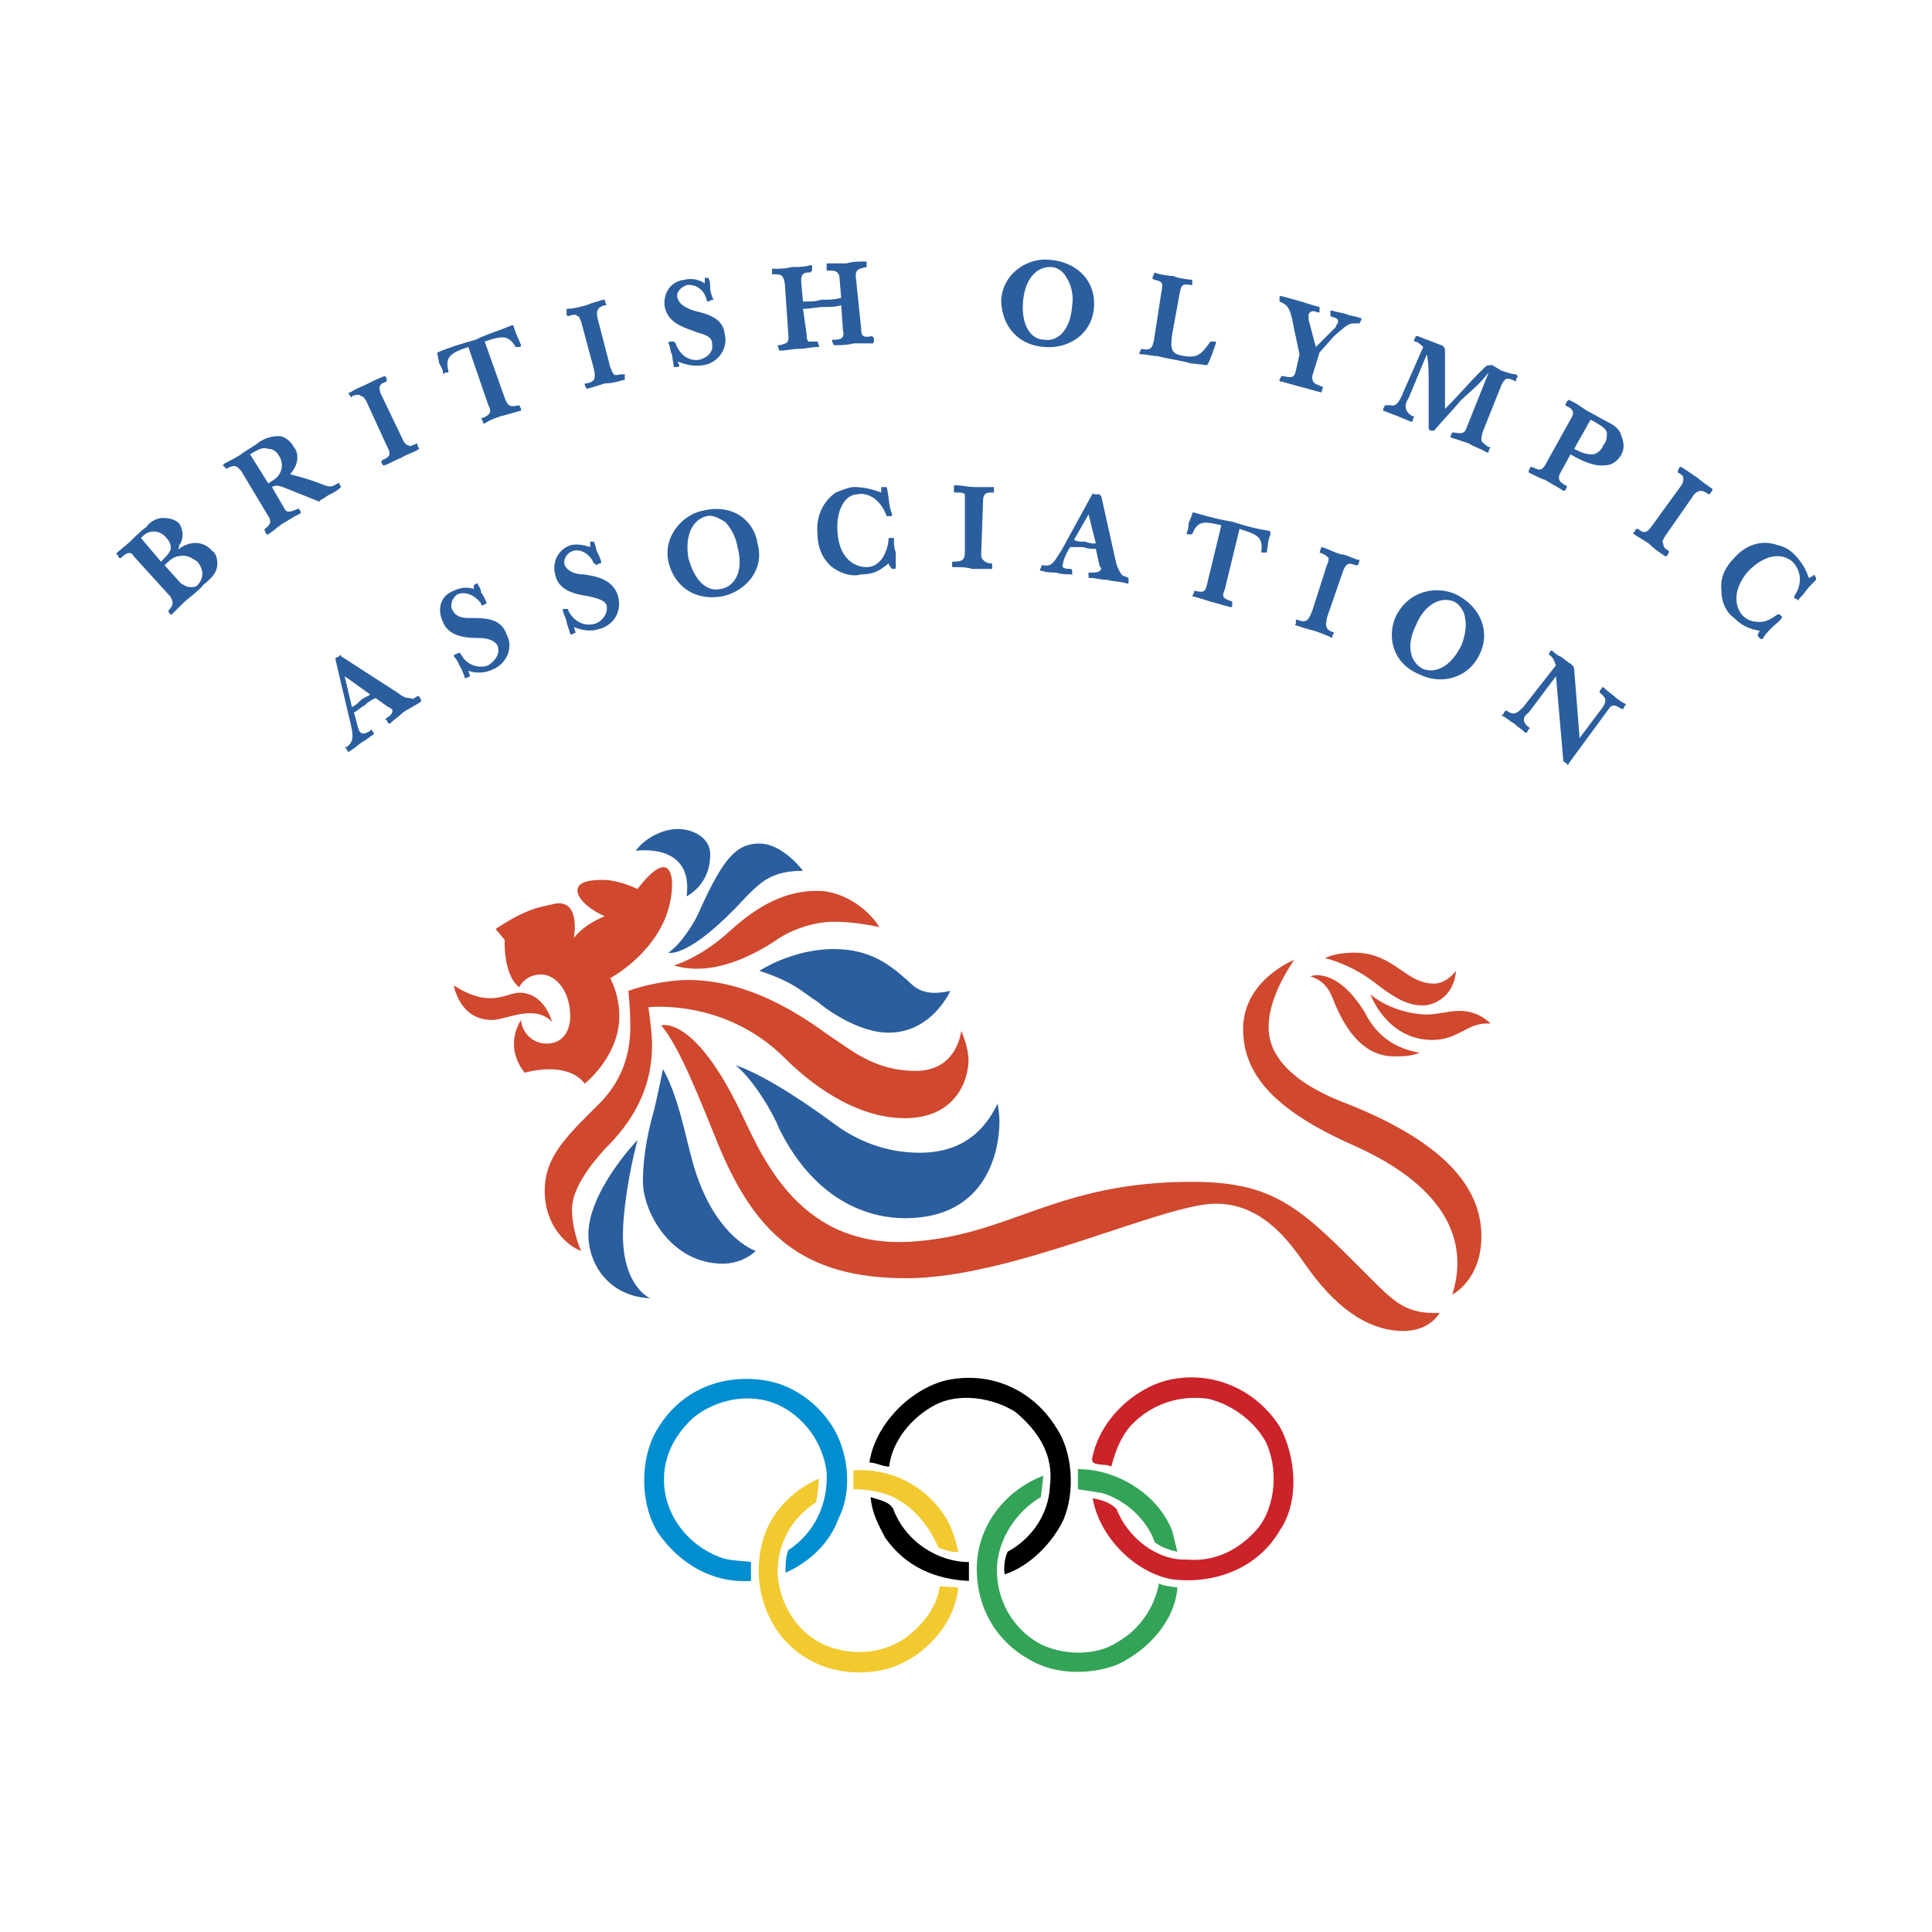
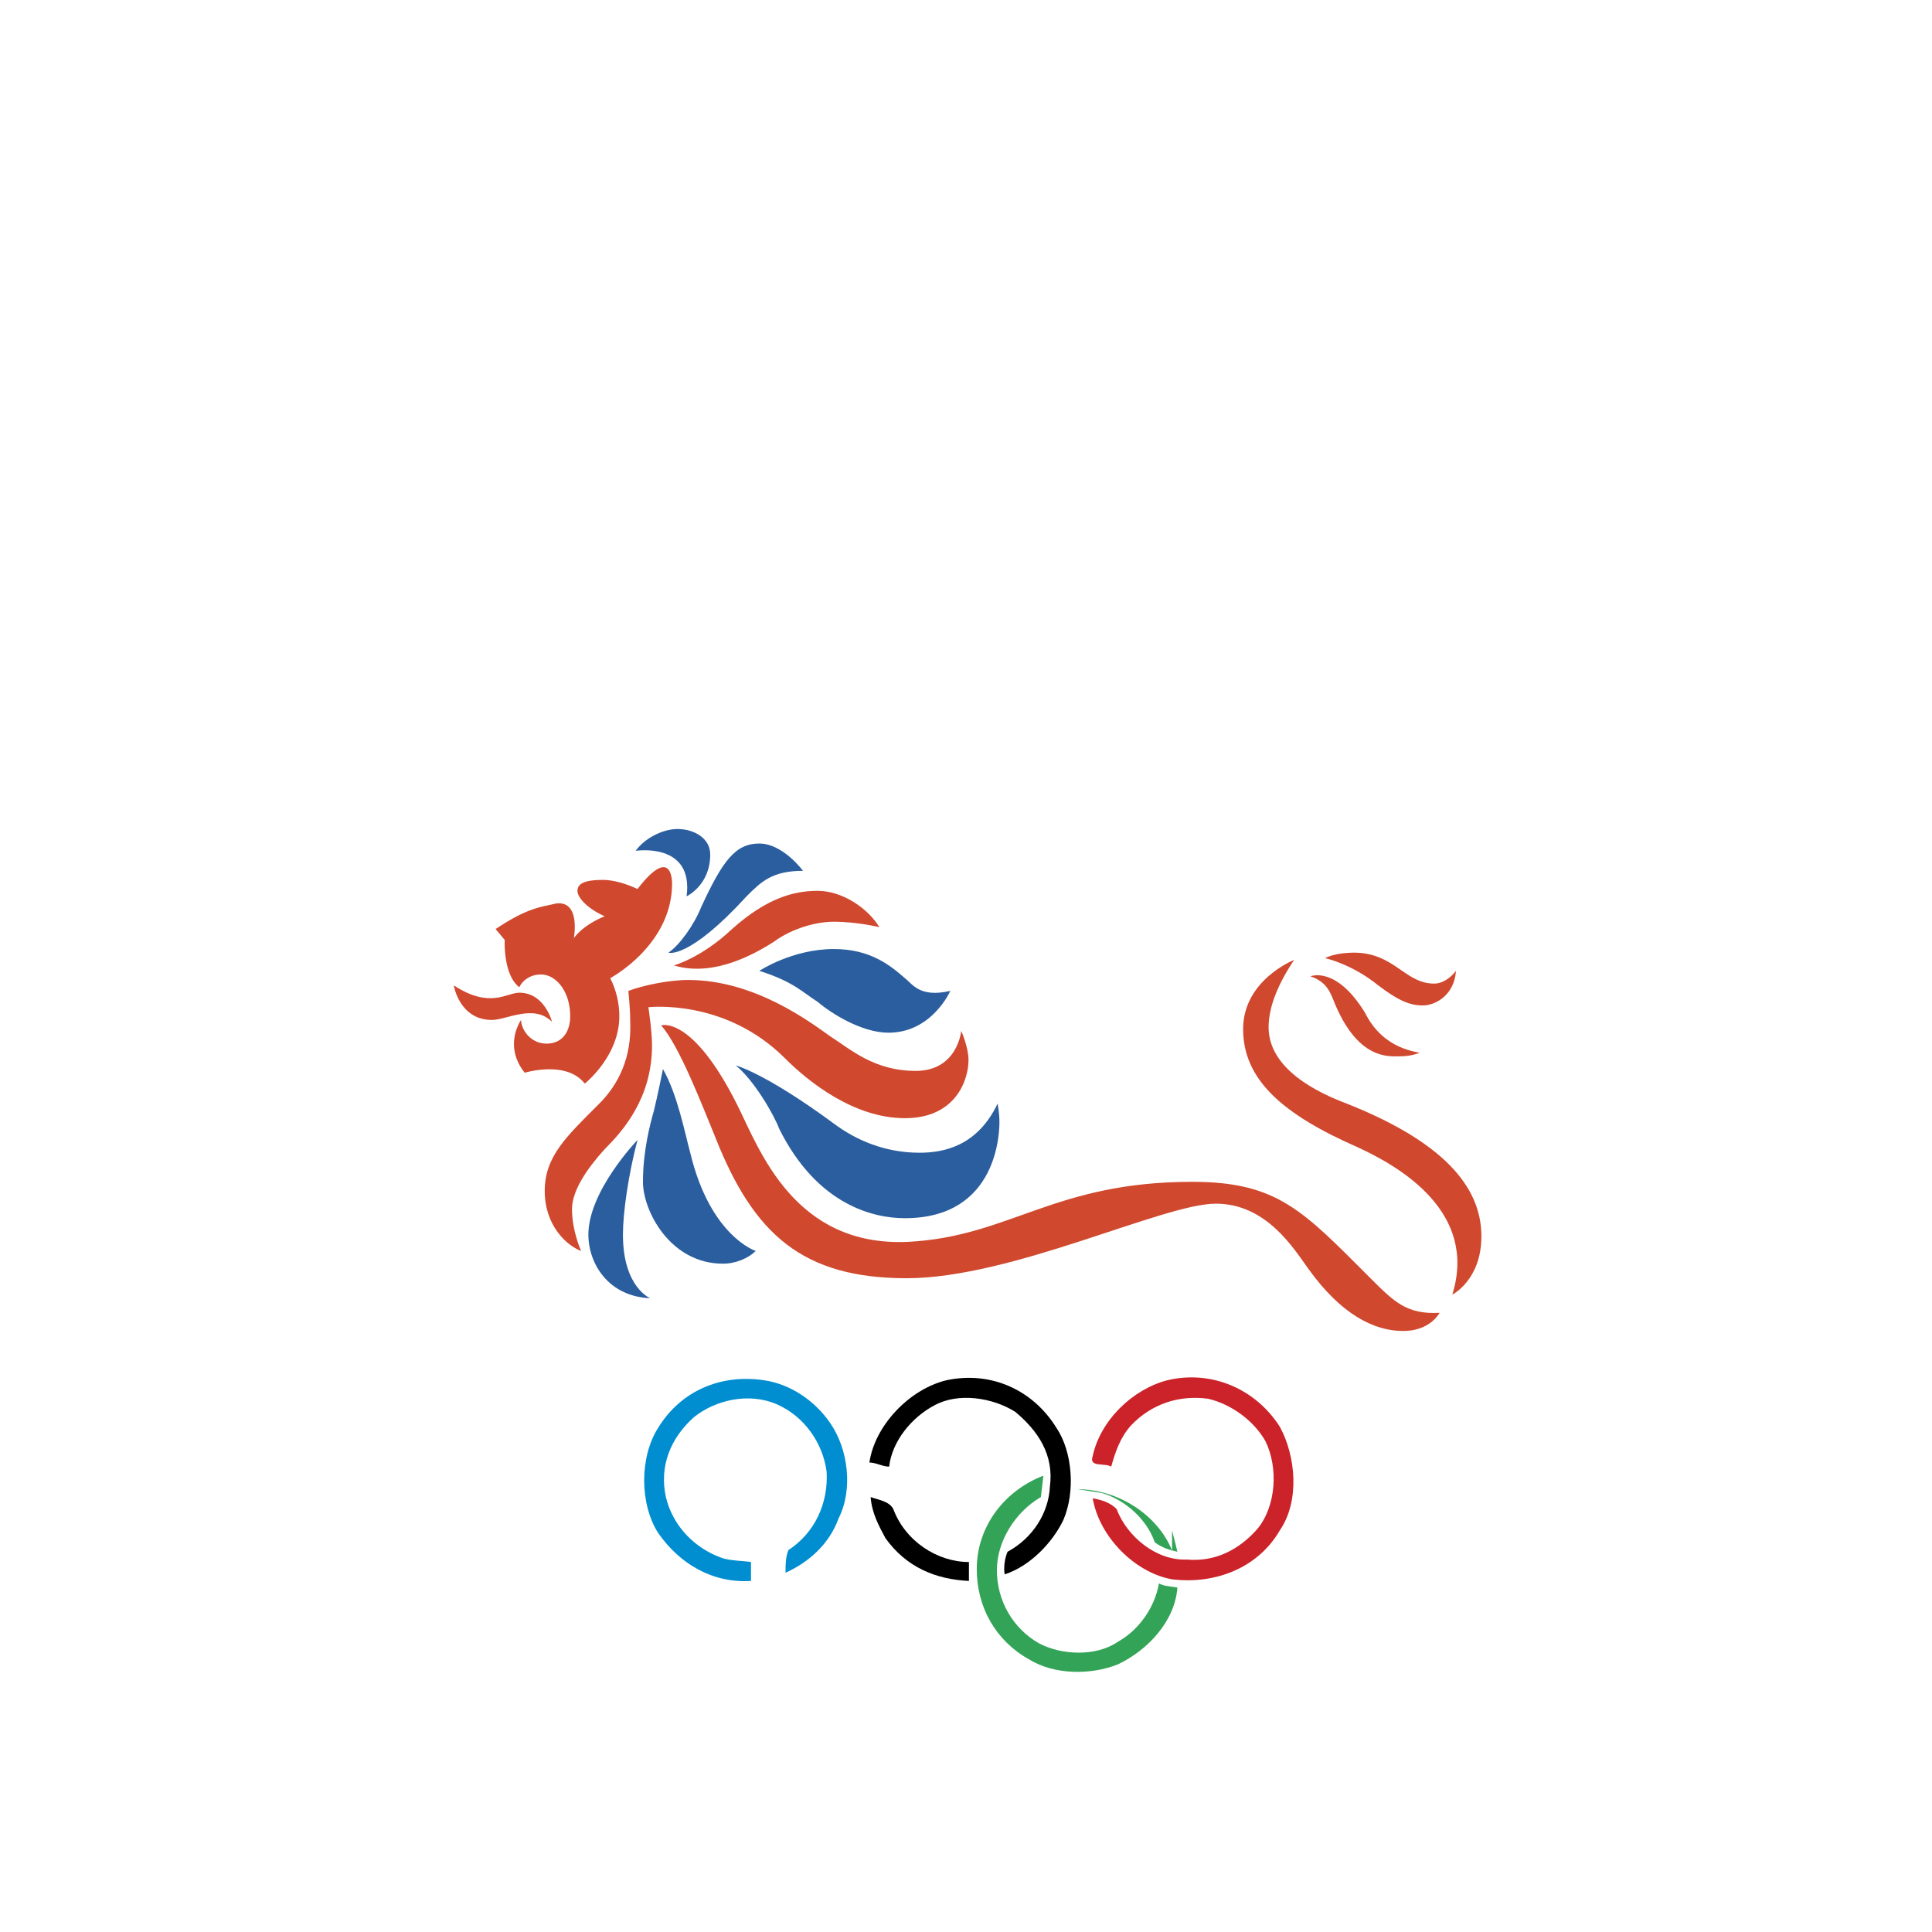
<svg xmlns="http://www.w3.org/2000/svg" width="2500" height="2500" viewBox="0 0 192.756 192.756">
  <g fill-rule="evenodd" clip-rule="evenodd">
    <path fill="#fff" d="M0 0h192.756v192.756H0V0z" />
    <path d="M68.501 89.423s2.359-1.088 2.359-4.173c0-1.633-1.633-2.54-3.267-2.54-1.452 0-3.267.907-4.173 2.177 0-.001 5.807-.908 5.081 4.536zM80.115 86.882s-1.996-2.722-4.355-2.722c-2.359 0-3.629 1.633-5.807 6.351-.726 1.814-2.178 3.811-3.266 4.537 0 0 1.995.726 7.802-5.625 1.452-1.452 2.541-2.541 5.626-2.541z" fill="#2b5e9e" />
    <path d="M67.231 96.318s2.722-.726 5.807-3.629c3.448-3.084 6.169-3.811 8.529-3.811 2.541 0 5.081 1.814 6.169 3.629 0 0-2.177-.544-4.537-.544-2.177 0-4.536.907-5.988 1.996-1.451.908-5.806 3.631-9.98 2.359z" fill="#d0482e" />
    <path d="M75.76 96.863s3.266-2.178 7.439-2.178c3.629 0 5.625 1.633 7.078 2.904.726.543 1.452 1.994 4.536 1.27 0 0-1.814 4.174-6.169 4.174-2.722 0-5.807-1.996-7.077-3.086-1.452-.906-2.36-1.996-5.807-3.084z" fill="#2b5e9e" />
    <path d="M95.902 102.852s-.363 3.992-4.537 3.992c-4.174 0-6.533-2.178-8.529-3.447-1.814-1.271-7.439-5.625-14.154-5.625-1.995 0-4.536.543-5.988 1.088 0 0 .181 1.814.181 2.902 0 .908.363 4.9-3.084 8.348-3.267 3.266-5.444 5.262-5.444 8.711 0 3.447 2.178 5.443 3.629 5.988 0 0-.908-1.996-.908-4.174 0-1.814 1.452-3.992 3.267-5.988 1.814-1.814 4.718-5.082 4.718-10.344 0-1.451-.363-3.811-.363-3.811s7.622-.908 13.61 5.08c2.358 2.359 6.896 5.99 11.977 5.99s6.351-3.812 6.351-5.809c-.001-1.269-.726-2.901-.726-2.901z" fill="#d0482e" />
    <path d="M99.531 110.109s.182.908.182 1.814c0 .727 0 9.617-9.436 9.617-3.086 0-8.71-1.27-12.521-8.891-.544-1.451-2.54-4.9-4.355-6.352 0 0 2.903.727 9.799 5.807 2.178 1.633 5.081 2.904 8.529 2.904 2.54.002 5.806-.725 7.802-4.899zM66.142 106.662s-.544 2.723-.907 4.174c-.363 1.27-1.088 3.992-1.088 7.076 0 2.904 2.721 8.166 7.984 8.166 1.27 0 2.541-.545 3.267-1.27 0 0-4.537-1.453-6.533-9.799-.545-1.995-1.271-5.806-2.723-8.347zM63.602 113.738s-4.899 5.082-4.899 9.436c0 2.904 1.996 6.172 6.169 6.352 0 0-2.722-1.088-2.722-6.352 0-2.176.544-5.986 1.452-9.436z" fill="#2b5e9e" />
    <path d="M55.073 101.943s-.726-2.902-3.266-2.902c-1.271 0-2.904 1.633-6.533-.727 0 0 .544 3.447 3.81 3.447 1.453.001 4.174-1.632 5.989.182z" fill="#d0482e" />
    <path d="M57.25 93.597s.726-3.812-1.814-3.448c-1.452.363-2.722.363-5.988 2.541l.908 1.088s-.182 3.449 1.452 4.718c0 0 .544-1.27 2.177-1.27 1.452 0 2.904 1.633 2.904 4.174 0 1.451-.727 2.721-2.36 2.721s-2.54-1.451-2.54-2.359c0 0-1.815 2.541.363 5.264 0 0 4.174-1.271 5.988 1.088 0 0 3.448-2.723 3.448-6.713a8.435 8.435 0 0 0-.907-3.811s6.169-3.267 6.169-9.437c0-.907-.362-3.447-3.448.545 0 0-1.814-.908-3.448-.908-1.814 0-2.54.363-2.54 1.089s1.088 1.814 2.722 2.541c-.001-.001-1.997.725-3.086 2.177zM145.26 96.863s-.908 1.27-2.178 1.27c-2.904 0-3.992-3.084-7.984-3.084-1.09 0-2.178.182-2.904.544 0 0 2.541.544 5.082 2.54 2.359 1.814 3.447 2.178 4.717 2.178 1.089 0 3.085-.907 3.267-3.448z" fill="#d0482e" />
-     <path d="M148.707 102.125s-1.09-1.27-3.084-1.27c-1.09 0-2.178.363-3.268.363-1.088 0-3.629-.363-5.625-1.996 0 0 1.633 4.535 6.17 4.535 2.723.001 3.448-1.814 5.807-1.632z" fill="#d0482e" />
    <path d="M130.742 97.408s2.541-1.09 5.443 3.629c.727 1.451 2.178 3.447 5.445 3.992 0 0-.727.361-1.996.361-1.09 0-4.174.363-6.533-5.443-.363-.906-.726-1.996-2.359-2.539z" fill="#d0482e" />
    <path d="M129.109 95.774s-5.082 1.997-5.082 6.896c0 5.08 3.992 8.529 11.434 11.795 4.354 1.996 11.977 6.533 9.436 14.699 0 0 2.902-1.453 2.902-5.809 0-4.354-2.902-9.072-13.428-13.246-2.902-1.088-7.803-3.447-7.803-7.621 0-2.177 1.09-4.537 2.541-6.714zM143.625 130.979s-.906 1.814-3.629 1.814c-2.902 0-6.168-1.633-9.436-6.17-1.451-1.996-4.174-6.533-9.254-6.533-5.262 0-20.324 7.439-30.849 7.439-10.343 0-15.242-4.355-19.053-13.973-1.271-3.084-3.629-9.254-5.444-11.25 0 0 3.085-1.088 7.622 7.984 2.178 4.355 5.625 14.154 17.057 13.609 10.162-.545 14.517-5.988 28.308-5.988 8.529 0 11.068 2.904 17.783 9.617 2.36 2.361 3.629 3.632 6.895 3.451z" fill="#d0482e" />
-     <path d="M11.704 55.309c-.182 0-.182 0 0-.181.182-.182 1.089-.907 1.27-1.089.182-.182 1.271-1.271 1.633-1.452.181-.363.907-.908 1.633-.908s1.27.182 1.633.544c.363.544.544 1.452 0 2.178 0 .181 0 .363-.181.363h.181c.907-.726 2.359-.907 3.266.182.363.182.544.726.544 1.27 0 .907-.544 1.452-1.451 2.178-.182.363-1.633 1.452-1.997 1.814l-1.088 1.089h-.182l-.182-.363s-.182 0 0 0c.544-.545.544-.907.182-1.452l-3.629-3.992c-.181-.362-.544-.544-1.27.182h-.181l-.181-.363zm4.355.725l.182-.181c.362-.363.544-.544.726-.907.182-.363 0-.907-.363-1.271-.544-.726-1.633-.907-2.358-.182l-.182.182 1.995 2.359zm1.996 2.178c.363.182.545.363.908.363.362 0 .544 0 .726-.181.363-.363.907-1.271 0-2.359-.544-.363-1.088-.726-1.814-.544-.544 0-1.089.544-1.452.907l1.632 1.814zM22.229 46.417l.181-.182c.363-.181 1.089-.544 1.634-.907.181-.182 1.451-.908 1.633-1.09a3.49 3.49 0 0 1 2.178-.726c.363 0 1.089.363 1.451 1.089.363.363.726 1.452-.362 2.722 1.451.363 1.996.545 3.447 1.089.544.181.727.181 1.271-.181.182 0 .182-.182.182 0l.181.362s.181 0 0 0c-.363.363-.726.545-1.089.726-.363.182-.544.363-.907.544l-.182.182-3.629-1.452c-.544-.181-.726-.181-1.089 0l1.27 2.178c.182.363.545.363 1.271 0h.182l.181.363-.181.181c-.182 0-1.271.726-1.633.907-.544.363-.907.726-1.452 1.089h-.182l-.181-.363v-.181c.544-.363.726-.726.363-1.271l-2.722-4.536c-.363-.363-.544-.726-1.452-.181 0 .181 0 0 0 0l-.364-.362zm4.536 1.815c.544-.363.907-.545 1.089-.908a1.647 1.647 0 0 0 0-1.814c-.182-.363-.544-.726-1.089-.726-.544-.182-.907 0-1.814.545l1.814 2.903zM41.827 44.784c-.544.363-1.27.545-1.815.907-.544.182-1.088.544-1.633.726h-.181l-.181-.363.181-.182c.907-.363.726-.726.363-1.452l-1.996-4.355c-.181-.362-.363-.544-.544-.544-.182-.182-.363-.182-.908 0 0 .182 0 .182-.181 0l-.182-.363h.182c.544-.363 1.088-.544 1.814-.907.363-.182 1.089-.545 1.633-.727 0-.181 0-.181 0 0 0 0 .182 0 .182.363.182 0 0 0 0 .182-.544.182-.907.362-.544 1.27l2.177 4.537c.181.362.363.544.544.544.182.182.363 0 .907-.182v.182l.182.364zM51.988 34.44s0 .182-.181.182h-.363c-.726-1.27-1.452-1.089-3.085-.544l1.997 5.625c.363.907.544.907 1.452.726 0-.182 0-.182 0 0l.181.363v.182c-.726.182-1.27.363-1.996.544-.544.182-1.089.363-1.633.727-.181 0-.181 0-.181-.182l-.182-.363h.182c.726-.363.907-.544.544-1.27l-1.996-5.807c-1.634.544-2.359.907-1.996 2.359v.182h-.363c0 .181-.181.181-.181 0 0-.363-.182-.545-.363-.908l-.182-.907v-.182c1.271-.544 2.541-.908 3.811-1.271 1.089-.544 2.359-.907 3.629-1.451 0 0 .181 0 .181.181l.182.545.543 1.269zM62.332 37.707v.182c-.726.182-1.271.363-1.996.363-.544.181-1.089.362-1.814.544l-.182-.363c0-.181 0-.181.182-.181.907-.182.907-.545.726-1.452l-1.27-4.718c-.182-.363-.182-.544-.363-.544-.182-.182-.363-.182-.907 0 0 0-.182 0-.182-.182v-.363-.182c.726 0 1.27-.181 1.996-.363.362-.181 1.088-.363 1.633-.544h.182s0 .181.182.544h-.182c-.544.182-.907.363-.726 1.271l1.271 4.899c.181.363.181.545.363.726s.363 0 .907 0h.182v.363h-.002zM67.231 34.078l.182.181c.363 1.089 1.27 1.815 2.359 1.633.726-.182 1.452-.726 1.27-1.633 0-.726-.907-.907-1.451-1.088-1.452-.545-2.903-.907-3.267-2.541-.182-1.089.363-2.541 1.996-2.722.726-.182 1.452 0 1.996.363v-.363-.182h.363c.182.363.182.727.182 1.089 0 .182.181.907.363 1.089h-.182l-.363.181s-.182 0-.182-.181c-.181-.908-1.089-1.634-1.996-1.452-.545.181-1.089.726-.908 1.27.182.726 1.088 1.089 1.633 1.271 1.452.363 2.903.726 3.085 2.359.363 1.451-.726 2.903-2.178 3.085-1.089.181-1.996-.182-2.541-.363l.182.363s0 .181-.182.181h-.363c0-.181-.182-1.089-.182-1.27-.182-.182-.182-.908-.362-1.089 0-.181.181-.181.181-.181h.365zM86.465 26.456v.182c-.726.181-1.088.181-1.088.907l.544 5.262c0 .726.181.907 1.089.726l.181.181v.363s0 .181-.181.181h-1.814c-.726.181-1.271.181-1.997.181l-.181-.362c0-.182 0-.182.181-.182.726 0 1.089-.182.908-.907l-.182-2.541c-.544.182-1.089.182-1.814.182-.544 0-1.271.181-1.996.181l.363 2.541c0 .181 0 .544.181.726h.908l.181.544h-.181c-.544 0-1.271.181-1.815.181-.726 0-1.27.182-1.996.182l-.181-.545h.181c.908-.181.908-.362.908-.907l-.364-5.261c-.182-.907-.363-.907-1.271-.907V27v-.182c.726 0 1.271 0 1.996-.181.544 0 1.27 0 1.814-.182.182 0 .182 0 .182.182V27l-.182.182c-.726 0-.907.182-.907.907l.182 1.996c.726 0 1.271 0 1.814-.181.726 0 1.27 0 1.996-.182l-.181-2.177C83.562 27 83.199 27 82.655 27c-.182 0-.182 0-.182-.182v-.544h1.997c.544-.182 1.27-.182 1.814-.182h.181v.364zM109.148 30.63c-.182 2.722-2.541 4.173-4.898 3.992-2.904-.182-4.355-2.359-4.355-4.718.182-2.722 2.721-4.174 4.717-3.993 2.904.182 4.718 2.178 4.536 4.719zm-7.078-.545c-.18 1.996.545 3.811 2.18 3.811 1.088.182 2.539-.726 2.721-3.448.182-1.089-.182-2.178-.545-2.722-.18-.362-.725-1.088-1.633-1.088-1.451 0-2.541 1.27-2.723 3.447zM116.951 33.352c-.182 1.451-.182 1.996 1.27 2.177 1.271.182 1.635-.181 2.541-1.451H121.307v.181s-.727 2.178-.906 2.178c0 0-1.453-.182-1.635-.182-.363-.181-2.721-.544-3.266-.726-.545 0-1.09-.181-1.633-.181-.182 0-.182 0-.182-.182l.182-.363c.906.182 1.088 0 1.27-.907l.727-4.718c.182-.908.182-1.089-.727-1.271l-.182-.182.182-.362v-.182c.363.182 1.633.363 1.996.363.182.181 1.451.363 1.814.363v.545c-1.088-.182-1.088 0-1.27.907l-.726 3.993zM132.738 30.993h.182c.545.181.908.181 1.451.363.363.182.908.182 1.271.363.182 0 .182 0 .182.181l-.182.363h-.545c-.545 0-.727.182-1.996 1.27l-1.451 1.633-.727 2.358c0 .727.182.727 1.088 1.089l-.18.544c-.727-.181-1.271-.363-1.996-.544-.727-.182-1.271-.362-1.996-.544-.182 0-.182 0-.182-.182l.182-.363h.18c.908.182 1.09.182 1.271-.544l.363-1.633-.545-2.541c-.363-1.996-.545-2.359-1.451-2.722v-.363c0-.181 0-.181.182-.181.725.181 1.27.363 1.996.544.543.182 1.088.363 1.814.544v.544h-.182c-.363-.181-.727-.181-.908.182v.544l.727 2.722 1.996-1.997c0-.181.182-.362.182-.362.182-.544-.363-.544-.727-.726v-.542h.001zM140.541 39.703c-.363.544-.545 1.27.363 1.814h.182l-.182.545h-.182c-.363-.182-.908-.363-1.27-.545-.545-.181-.908-.362-1.453-.544v-.182l.182-.363H138.726c.545.182.908-.363 1.27-1.271l1.996-4.536c-.182-.182-.361-.363-.725-.544-.182 0-.182 0-.182-.182l.182-.363h.182l.906.363c.545.182.908.363 1.453.544.361.182.361.363.361.727v5.625c1.633-1.633 2.178-2.359 3.268-3.448l.725-.726c.182-.181.363-.181.727-.181l.906.544c.545.182 1.09.363 1.453.363l.182.181-.182.363v.182l-.363-.182c-.545-.182-.727-.182-1.09.544l-1.814 4.537c-.182.544-.182.726-.182.907s.182.362.727.726h.182l-.182.363c0 .182 0 .182-.182.182-.545-.363-1.27-.545-1.814-.908l-1.633-.544c-.182 0-.182-.182-.182-.182l.182-.362h.182c.906.181 1.088 0 1.27-.544l2.178-5.444c-.908 1.089-1.088 1.27-2.723 2.722-.906 1.089-1.814 1.996-2.721 3.085h-.363l-.182-.182v-4.718c0-.907 0-1.815-.182-2.722l-1.815 4.356zM156.328 40.065l.182-.181.727.363 1.088.726c.363.182 1.633.907 1.996 1.089.727.362 1.27.726 1.451 1.451.363.907.182 1.452 0 1.815-.182.362-.725 1.088-1.633 1.088-1.088.181-2.541-.544-3.447-1.088l-1.09 1.995c-.18.545 0 .727.545 1.089.182 0 .182.181.182.181l-.182.363h-.182c-.543-.363-1.27-.726-1.814-1.089-.182 0-1.27-.545-1.633-.726v-.182l.182-.363h.182c.727.363.906.363 1.27-.181l2.723-4.9c.182-.544 0-.726-.727-1.088l.18-.362zm2.36 1.815l-1.633 2.903c.725.363 1.088.545 1.814.545.363 0 .906-.363 1.088-.908.363-.362.363-.907.363-1.27-.182-.544-.727-.727-1.27-1.089l-.362-.181zM166.309 55.49h-.182c-.545-.362-1.088-.726-1.633-1.27-.545-.363-.908-.545-1.451-.908-.182-.182-.182-.182 0-.182l.18-.363h.184c.725.544.906.363 1.451-.363l2.902-3.992c.182-.363.182-.363.182-.726 0-.182-.182-.363-.545-.544v-.182l.182-.363h.182l1.633 1.089c.182.182.908.726 1.453 1.089 0 .182 0 .182-.182.363 0 .181-.182.181-.182.181-.545-.363-.908-.544-1.451 0l-2.904 4.173c-.182.363-.363.545-.182.727 0 .362.182.544.545.726v.182l-.182.363zM175.562 62.93c-1.088-.182-1.814-.544-2.539-1.271-.545-.363-1.271-1.271-1.271-2.722-.182-1.452.545-2.541 1.271-3.266 1.27-1.451 2.902-1.814 4.354-1.27.908.181 1.453.726 1.635.907a5.854 5.854 0 0 1 1.451 2.359l.363-.182c.18-.182.18-.182.361.182v.181c-.361.363-.906.908-1.27 1.452-.182.181-.545.544-.545.726v-.182l-.361-.182v-.182c1.088-1.633.361-2.903-.182-3.448-1.09-.907-2.723-.726-4.355.908-1.633 1.814-1.451 3.629-.545 4.536.363.363.908.544 1.271.544 1.088.182 1.814-.544 2.176-.725h.182c.182.181.363.363.182.363-.182.362-.543.544-.908.907-.361.363-.725.726-.906 1.089-.182.182-.182.182-.545-.182v-.182l.181-.36zM37.471 69.644c-.363.182-.726.363-1.088.726-.363.182-.726.544-1.089.726.182.363.363 1.452.544 1.815.182.362.545.362 1.089 0 .181-.182.181-.182.181 0l.182.181v.181c-.363.182-.726.544-1.089.726-.544.363-.908.726-1.27.907-.182.181-.182.181-.363-.181-.182-.182-.182-.182 0-.182.726-.544.726-1.089.363-2.541l-1.452-6.169v-.182l.363-.182c.181-.182.181-.182.181 0l5.625 3.629c.726.545.908.545 1.271.545.363.182.363 0 .726-.182.182 0 .182 0 .363.363v.182c-.545.362-1.271.725-1.815 1.088-.363.363-.907.726-1.27 1.088h-.182l-.182-.363c-.182 0-.182 0 0-.181.363-.182.726-.544.544-.908-.181 0-.181-.181-.363-.181l-1.269-.905zm-3.085-2.178l.726 3.085c.363-.182.545-.363.908-.726.544-.363.726-.363.908-.545l-2.542-1.814zM45.818 65.107l.182.181c.544 1.089 1.814 1.452 2.722 1.089.544-.363 1.27-1.089.907-1.996-.363-.544-1.089-.726-1.814-.726-1.452 0-3.085-.182-3.629-1.634-.544-1.088-.363-2.54 1.089-3.084.726-.363 1.452-.363 1.996-.181v-.363s.182-.182.363-.182c.182.363.363.544.363.907.182.182.544.908.544 1.089l-.363.181c-.182 0-.182 0-.182-.181-.544-.726-1.452-1.271-2.359-.907-.545.363-.726 1.088-.545 1.452.363.907 1.271.907 1.815.907 1.452 0 3.085 0 3.629 1.633.726 1.271 0 2.903-1.27 3.448a3.195 3.195 0 0 1-2.541.181l.181.544-.363.181h-.182c0-.181-.362-1.088-.544-1.27 0-.182-.363-.726-.544-.907 0-.182.181-.182.181-.182l.364-.18zM56.525 60.752c.182 0 .182 0 .182.182.544 1.088 1.633 1.633 2.722 1.27.544-.182 1.27-.907 1.089-1.814-.182-.544-1.089-.726-1.815-.907-1.27-.181-2.903-.544-3.266-1.996-.363-1.089 0-2.54 1.452-3.084.726-.181 1.451 0 1.995.181v-.546h.363c.182.363.182.726.363 1.089 0 0 .363.726.363.907 0 .182 0 .182-.181.182l-.363.181s0-.181-.182-.181c-.363-.907-1.27-1.452-1.996-1.27-.726.182-1.089.907-.907 1.451.363.726 1.271.907 1.814.907 1.452.182 2.903.544 3.448 1.997.544 1.633-.363 3.085-1.814 3.448-1.089.363-1.997 0-2.541-.182l.182.544-.363.181h-.181c0-.181-.363-1.089-.363-1.271 0-.181-.363-.907-.363-1.088v-.182h.362v.001zM75.578 54.22c.726 2.54-1.089 4.717-3.448 5.262-2.903.545-4.899-1.088-5.443-3.448-.545-2.541 1.451-4.718 3.447-5.081 2.904-.725 5.081.908 5.444 3.267zm-6.896 1.451c.545 1.996 1.634 3.448 3.267 3.085 1.089-.182 2.359-1.452 1.633-4.174-.182-1.089-.726-1.996-1.27-2.54-.363-.182-1.089-.726-1.815-.545-1.452.364-2.177 1.997-1.815 4.174zM88.644 56.216c-.908.726-1.453 1.088-2.722 1.088-.544.182-1.633.182-2.903-.726-1.089-.907-1.452-2.177-1.452-3.266-.181-1.815.544-3.266 1.814-4.173.908-.363 1.452-.545 1.815-.545 1.27 0 2.178.363 2.722.545v-.545h.544c.182.726.182 1.271.363 2.178l.181.544c0 .181 0 .181-.181.181h-.363c-.726-1.996-2.178-2.358-2.903-2.177-1.27 0-2.178 1.633-1.997 3.811.182 2.541 1.634 3.448 2.903 3.448.726 0 1.089-.363 1.452-.726.544-.726.726-1.633.726-1.996 0-.182 0-.182.181-.182h.363c0 .545 0 .907.182 1.452v1.451c0 .182 0 .182-.363.182l-.181-.182-.181-.362zM98.986 56.579v.182h-1.997c-.544-.182-1.27-.182-1.814-.182h-.181v-.363c0-.182 0-.182.181-.182 1.089 0 1.089-.363 1.089-1.27v-4.718-.726c-.181-.181-.362-.181-.907-.181-.182 0-.182 0-.182-.182v-.363c0-.181 0-.181.182-.181.544 0 1.27.181 1.996.181h1.814V49.139c-.725 0-1.088 0-1.088.907l-.182 5.081c0 .362 0 .544.182.726.182.181.363.363.906.363v.363h.001zM109.33 54.764c-.363 0-.727 0-1.27-.182h-1.271c-.182.182-.725 1.271-.725 1.633-.182.363 0 .544.725.544.182 0 .182.182.182.182v.362c0 .182 0 0-.182 0-.363 0-.906 0-1.451-.181-.363 0-.908 0-1.453-.181-.18 0-.18 0 0-.363 0-.182 0-.182.184-.182.906.182 1.088-.363 1.814-1.451l3.084-5.625s.182-.181.182 0h.545l.182.182 1.451 6.532c.182.726.363.908.545 1.27.182.182.361.182.725.363v.363c0 .182 0 .182-.182.182-.543-.182-1.27-.182-1.994-.363-.545 0-1.09-.181-1.635-.181-.182 0-.182 0-.182-.182v-.363h.182c.545 0 .908 0 1.09-.363 0-.182-.182-.182-.182-.363l-.364-1.633zm-.726-3.448l-1.451 2.541c.363.182.545.182 1.088.182.545.182.727.182 1.09.182l-.727-2.905zM126.387 55.127H125.844v-.182c.182-1.452-.545-1.633-2.178-2.178l-1.453 5.988c-.361.907-.18.907.727 1.271v.362c0 .182 0 .182-.182.182-.725-.182-1.27-.363-1.996-.544a22.612 22.612 0 0 0-1.814-.545l.182-.363v-.182c.906.182 1.09.182 1.271-.544l1.451-5.988c-1.633-.363-2.359-.544-2.904.907h-.364c-.182 0-.182 0-.182-.182.182-.363.182-.726.182-.907l.363-.907c0-.181 0-.181.182-.181 1.271.362 2.541.726 3.811.907 1.088.363 2.359.726 3.629.907.182 0 .182.182.182.363l-.182.544-.182 1.272zM132.92 63.474v.182c-.727-.363-1.27-.544-1.814-.726-.727-.182-1.27-.363-1.814-.544 0 0-.182 0 0-.182v-.362h.182c.906.362 1.088 0 1.451-.907l1.451-4.537c.182-.363.182-.544.182-.726-.182-.182-.363-.363-.906-.544l.182-.545c.725.182 1.27.545 1.996.726.361 0 1.088.363 1.633.544h.182s0 .181-.182.544h-.182c-.545-.181-.908-.363-1.271.545l-1.633 4.718c0 .362-.182.726 0 .907 0 .182.182.363.727.544l-.184.363zM147.617 65.289c-1.088 2.359-3.809 3.085-5.986 1.997-2.723-1.089-3.268-3.811-2.359-5.807 1.27-2.541 3.992-3.084 5.988-2.177 2.539 1.269 3.447 3.809 2.357 5.987zm-6.349-2.903c-.908 1.814-.727 3.629.725 4.355.908.363 2.541.181 3.811-2.359.363-.907.545-1.996.363-2.722 0-.363-.363-1.271-1.088-1.633-1.27-.545-2.905.181-3.811 2.359zM156.51 76.176c0 .182-.182.182-.182 0-.363-.181-.363-.181-.363-.363l-.725-8.347-2.723 3.629c-.545.363-.727.907 0 1.452.182.181.182.181 0 .181l-.182.363h-.182c-.363-.363-.725-.544-1.088-.908-.363-.182-.727-.544-1.09-.726-.182 0-.182-.182 0-.182.182-.363.182-.363.363-.363.727.545 1.09.182 1.633-.362l3.268-4.174c-.182-.363-.182-.726-.727-1.089l.182-.362h.182c.182.181.363.362.725.544.182 0 .908.726 1.09.726.182.182.363.363.363.545l.543 6.896 2.178-2.904c.545-.725.545-1.088-.182-1.633v-.181l.182-.181c0-.182.182-.182.182-.182.363.363.908.726 1.09.907s.906.726 1.088.726c.182.182 0 .182 0 .182l-.182.363h-.182c-.543-.363-.906-.544-1.27 0l-3.991 5.443z" fill="#2b5e9e" />
    <path d="M105.408 142.469c1.6 2.381 1.887 6.359.697 9.15-1.066 2.256-3.322 4.635-5.867 5.455-.123-.697 0-1.6.287-2.256 2.504-1.354 4.104-3.857 4.227-6.523.41-3.158-1.189-5.539-3.447-7.426-2.256-1.436-5.702-1.969-8.082-.656-2.256 1.189-4.225 3.57-4.512 6.113-.657 0-1.313-.41-1.97-.41.533-3.693 3.98-7.303 7.672-8.205 4.39-.945 8.616.902 10.995 4.758z" />
    <path d="M127.686 142.346c1.6 2.914 2.01 7.426 0 10.34-2.133 3.691-6.359 5.416-10.748 4.883-3.693-.656-7.262-4.227-7.918-8.084.902.164 1.723.41 2.379 1.066 1.066 2.791 3.98 5.17 7.016 5.047 2.789.246 5.17-.943 7.016-3.037 1.887-2.254 2.133-6.111.82-8.777-1.189-2.094-3.445-3.693-5.703-4.227-2.914-.41-5.703.533-7.713 2.666-1.066 1.189-1.559 2.627-1.969 4.104-.656-.41-2.256.123-1.846-1.066.779-3.57 3.979-6.646 7.426-7.549 4.472-1.069 8.861.901 11.24 4.634z" fill="#cc2229" />
    <path d="M82.884 142.059c1.723 2.545 2.256 6.523.78 9.436-.903 2.504-2.913 4.35-5.292 5.418 0-.779 0-1.561.287-2.258 2.626-1.723 3.98-4.637 3.817-7.795-.37-2.912-2.258-5.58-5.006-6.77-2.791-1.189-6.113-.41-8.247 1.312-2.379 2.133-3.445 4.924-2.789 7.959.697 2.914 2.913 5.17 5.702 6.113.821.246 2.01.246 2.79.369v1.887c-3.856.248-7.139-1.723-9.272-4.799-1.846-2.914-1.846-7.549 0-10.463 2.256-3.691 6.236-5.414 10.585-4.758 2.543.37 5.046 1.97 6.645 4.349z" fill="#008ed1" />
-     <path d="M116.938 152.686l.533 2.133c-.779-.164-1.559-.41-2.258-.943-.777-2.256-2.912-4.227-5.291-4.924l-2.381-.369v-2.01c3.98-.001 7.959 2.542 9.397 6.113z" fill="#33a457" />
-     <path d="M94.413 151.494c.533.904.944 2.135 1.19 3.324-.534.123-1.312-.164-1.969-.41-.944-2.133-2.379-3.98-4.513-5.047-1.189-.533-2.502-.779-3.98-.779v-1.887c3.857-.246 7.303 1.6 9.272 4.799z" fill="#f2ca30" />
+     <path d="M116.938 152.686l.533 2.133c-.779-.164-1.559-.41-2.258-.943-.777-2.256-2.912-4.227-5.291-4.924l-2.381-.369c3.98-.001 7.959 2.542 9.397 6.113z" fill="#33a457" />
    <path d="M103.85 149.361c-2.545 1.479-4.391 4.391-4.391 7.303 0 3.037 1.6 5.826 4.227 7.303 2.256 1.189 5.703 1.314 7.836-.164 2.133-1.189 3.691-3.445 4.104-5.824.533.287 1.189.287 1.846.41-.246 3.322-2.914 6.234-5.949 7.67-2.668 1.068-6.359 1.068-8.902-.531-3.283-1.848-5.17-5.17-5.17-8.984 0-4.268 2.789-7.838 6.646-9.314l-.247 2.131z" fill="#33a457" />
-     <path d="M81.408 149.895c-2.502 1.6-3.938 4.227-3.816 7.303.246 2.914 1.969 5.703 4.636 6.893 2.667 1.191 5.826.904 8.082-.656 1.846-1.354 3.201-3.199 3.447-5.168l1.846.123c-.369 3.855-3.692 7.301-7.426 8.205-3.815.82-7.673-.248-10.215-3.324-1.969-2.502-2.749-5.826-1.969-9.148.656-2.912 2.789-5.293 5.702-6.605 0 .654-.123 1.597-.287 2.377z" fill="#f2ca30" />
    <path d="M89.121 150.551c1.189 3.201 4.39 5.293 7.549 5.293v1.887c-3.323-.162-6.236-1.354-8.328-4.266-.698-1.312-1.354-2.504-1.478-4.104.78.287 1.847.41 2.257 1.19z" />
  </g>
</svg>